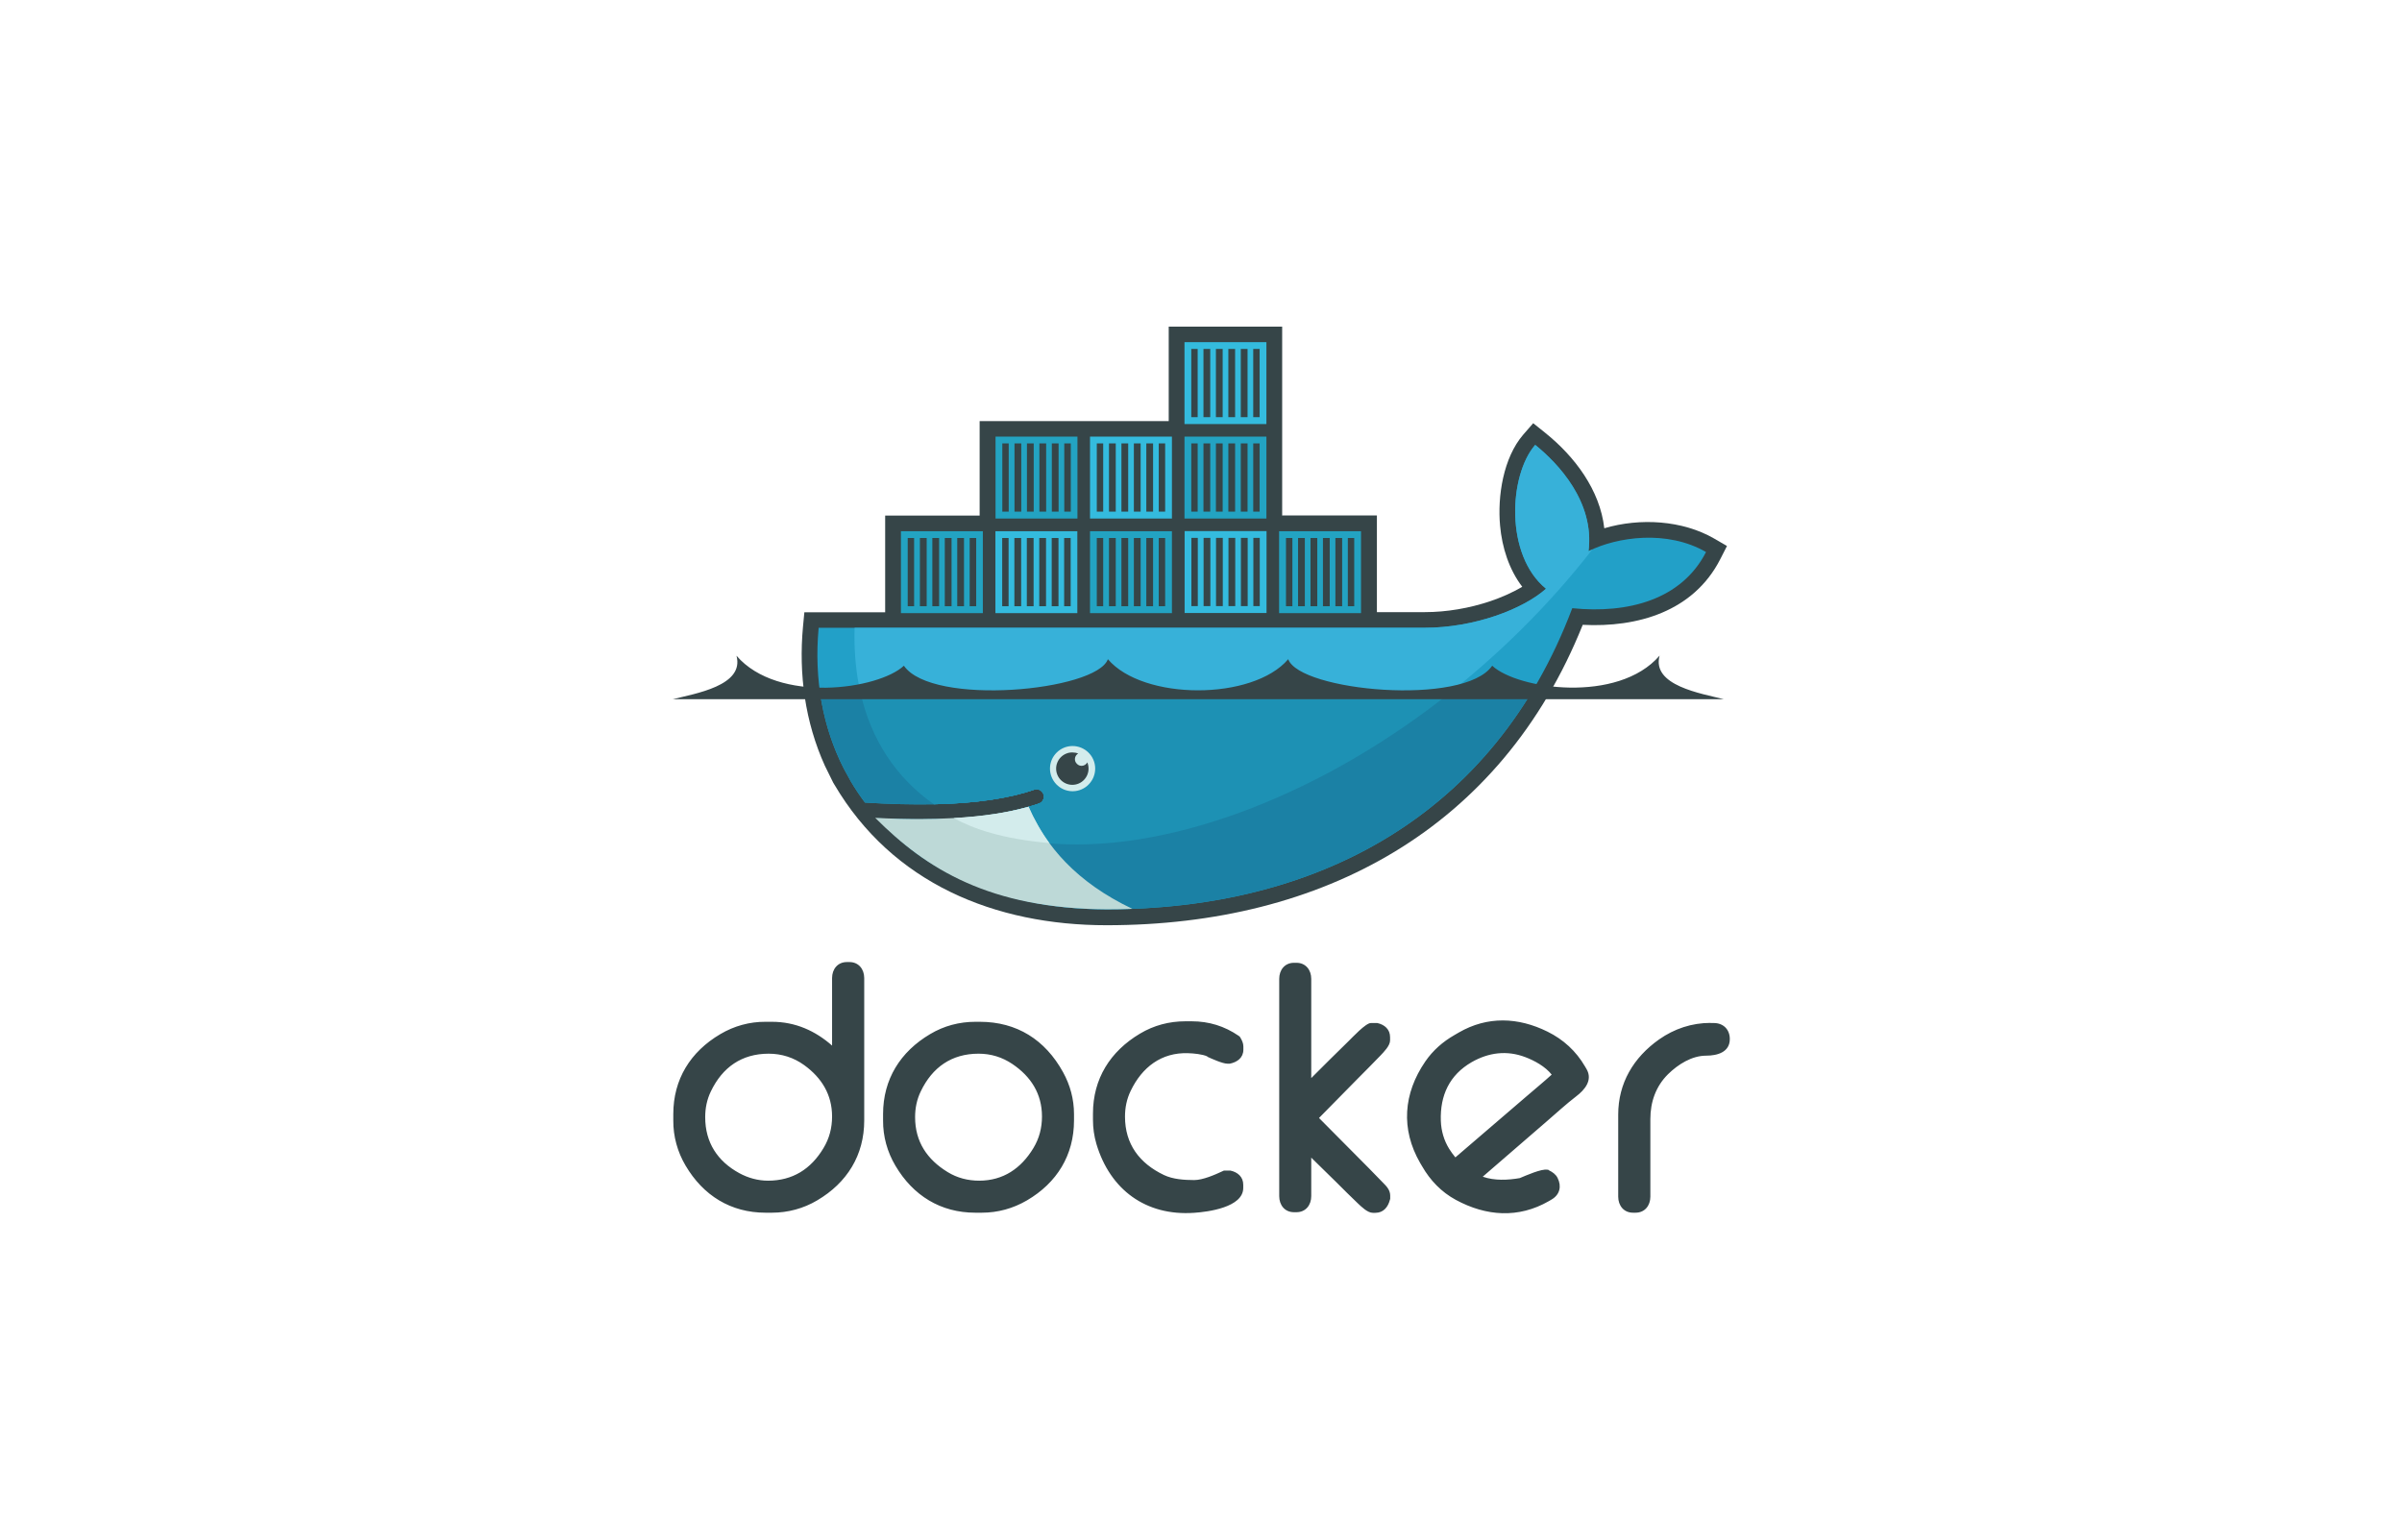
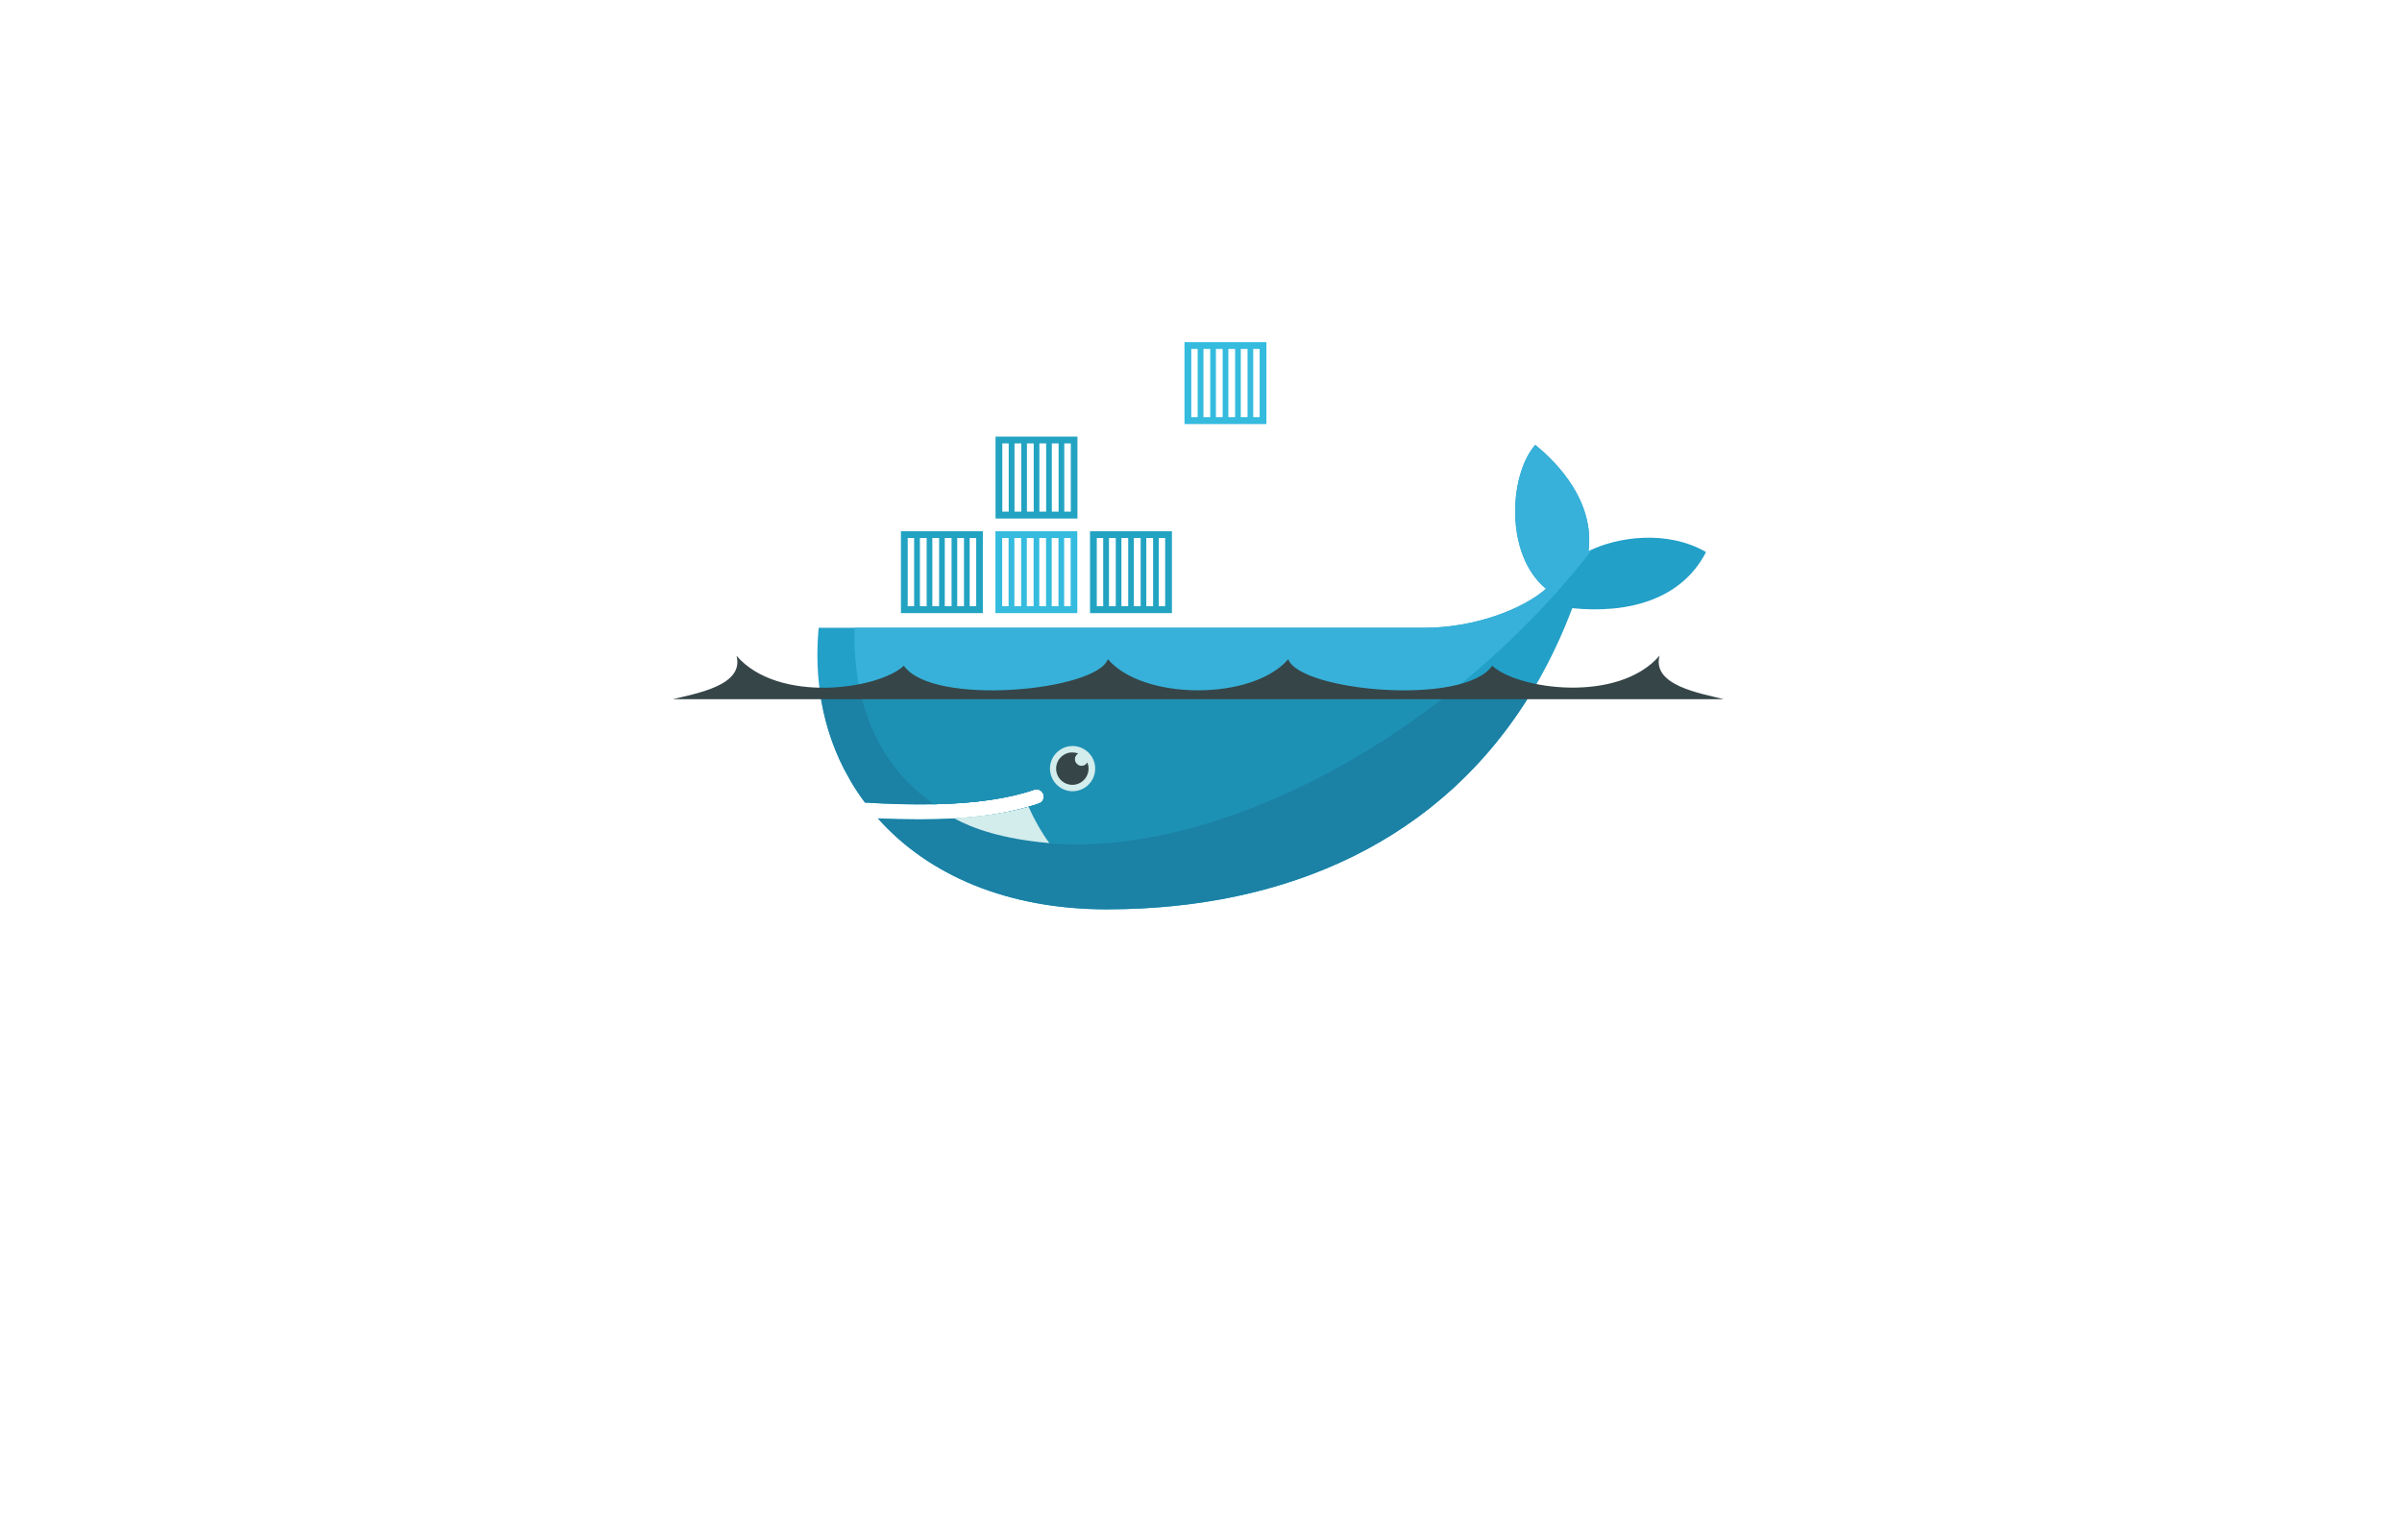
<svg xmlns="http://www.w3.org/2000/svg" id="Layer_1" data-name="Layer 1" viewBox="0 0 195 125">
  <defs>
    <style>
      .cls-1 {
        fill: #34bbde;
      }

      .cls-1, .cls-2, .cls-3, .cls-4, .cls-5, .cls-6, .cls-7, .cls-8, .cls-9 {
        fill-rule: evenodd;
        stroke-width: 0px;
      }

      .cls-2 {
        fill: #364548;
      }

      .cls-3 {
        fill: #1d91b4;
      }

      .cls-4 {
        fill: #22a0c8;
      }

      .cls-5 {
        fill: #23a3c2;
      }

      .cls-6 {
        fill: #37b1d9;
      }

      .cls-7 {
        fill: #1b81a5;
      }

      .cls-8 {
        fill: #bdd9d7;
      }

      .cls-9 {
        fill: #d3ecec;
      }
    </style>
  </defs>
-   <path class="cls-2" d="m67.55,84.9v-5.49c0-.72.45-1.3,1.2-1.3h.21c.75,0,1.2.58,1.2,1.3v11.56c0,2.82-1.39,5.06-3.82,6.49-1.11.66-2.38,1-3.67,1h-.52c-2.82,0-5.06-1.39-6.49-3.82-.66-1.11-1.01-2.38-1-3.67v-.52c0-2.82,1.39-5.06,3.82-6.49,1.11-.66,2.38-1.01,3.67-1h.52c1.91,0,3.53.74,4.89,1.94h0Zm-10.3,5.81c0,2.04.99,3.57,2.77,4.54.72.39,1.51.61,2.33.61,2,0,3.48-.94,4.5-2.64.48-.79.7-1.65.7-2.57,0-1.77-.84-3.14-2.26-4.17-.86-.62-1.83-.93-2.89-.93-2.18,0-3.75,1.1-4.69,3.06-.32.66-.46,1.36-.46,2.09h0Zm21.93-7.75h.36c3.01,0,5.31,1.46,6.76,4.09.58,1.05.89,2.2.89,3.4v.52c0,2.82-1.39,5.07-3.82,6.49-1.13.66-2.37,1-3.67,1h-.52c-2.82,0-5.06-1.39-6.49-3.82-.66-1.11-1.01-2.38-1-3.67v-.52c0-2.82,1.4-5.06,3.82-6.49,1.12-.67,2.37-1,3.68-1h0Zm-4.89,7.75c0,1.98.97,3.43,2.64,4.45.78.48,1.65.7,2.56.7,1.95,0,3.4-.99,4.4-2.64.48-.79.7-1.65.7-2.57,0-1.84-.89-3.24-2.4-4.26-.83-.56-1.75-.84-2.75-.84-2.18,0-3.75,1.1-4.69,3.06-.32.66-.46,1.36-.46,2.09h0Zm23.72-4.94c-.39-.18-1.13-.25-1.55-.26-2.17-.08-3.75,1.14-4.67,3.06-.32.66-.46,1.36-.46,2.09,0,2.23,1.17,3.79,3.16,4.74.73.35,1.66.41,2.46.41.7,0,1.68-.43,2.3-.72l.11-.05h.53c.59.13,1.04.51,1.04,1.15v.26c0,1.58-2.89,1.95-4,2.02-3.9.27-6.81-1.87-7.92-5.59-.19-.65-.28-1.29-.28-1.96v-.51c0-2.82,1.4-5.05,3.82-6.49,1.12-.67,2.37-1,3.68-1h.52c1.39,0,2.66.39,3.81,1.18l.09.07.06.1c.12.2.23.44.23.69v.26c0,.66-.5,1.02-1.1,1.14h-.05s-.15,0-.15,0c-.39,0-1.27-.4-1.62-.56h0Zm8.44,1.76c1.01-1.01,2.02-2.02,3.05-3.02.29-.28,1.37-1.45,1.79-1.45h.52c.59.13,1.04.51,1.04,1.15v.26c0,.44-.51.94-.79,1.24-.6.63-1.23,1.25-1.84,1.87l-3.14,3.19c1.35,1.36,2.7,2.71,4.05,4.08.37.38.74.76,1.11,1.14.13.14.32.31.43.49.12.18.19.38.19.59v.27l-.02.06c-.15.59-.52,1.07-1.18,1.07h-.21c-.43,0-.92-.49-1.21-.76-.61-.57-1.19-1.17-1.79-1.76l-2-1.96v3.13c0,.72-.45,1.3-1.2,1.3h-.2c-.75,0-1.2-.58-1.2-1.3v-17.65c0-.72.45-1.3,1.2-1.3h.2c.75,0,1.2.58,1.2,1.3v8.07h0Zm32.42-4.47h.26c.78,0,1.3.53,1.3,1.3,0,1.08-1.03,1.35-1.92,1.35-1.17,0-2.28.71-3.09,1.5-1,.99-1.44,2.26-1.44,3.65v6.3c0,.72-.45,1.3-1.2,1.3h-.21c-.75,0-1.2-.58-1.2-1.3v-6.66c0-2.56,1.24-4.64,3.32-6.11,1.24-.87,2.66-1.34,4.17-1.34h0Zm-18.49,12.48c.95.33,2.03.28,3,.11.5-.21,1.77-.77,2.23-.68h.07s.07.05.07.05c.29.14.56.33.7.62.34.68.18,1.36-.49,1.75l-.22.13c-2.47,1.42-5.09,1.23-7.55-.1-1.18-.64-2.08-1.58-2.74-2.73l-.16-.27c-1.58-2.74-1.37-5.63.42-8.24.62-.9,1.42-1.6,2.36-2.14l.36-.21c2.32-1.34,4.81-1.25,7.2-.07,1.28.63,2.32,1.58,3.04,2.82l.13.22c.52.9-.15,1.69-.85,2.22-.81.62-1.62,1.37-2.4,2.04-1.73,1.49-3.45,2.98-5.17,4.47h0Zm-2.23-1.57c1.93-1.65,3.86-3.31,5.79-4.97.66-.57,1.38-1.16,2.03-1.75-.52-.66-1.4-1.14-2.14-1.42-1.5-.57-2.98-.38-4.36.41-1.8,1.04-2.57,2.7-2.5,4.76.03.81.25,1.59.68,2.28.15.24.32.47.5.69Zm-14.04-52.12h7.67v7.85h3.88c1.79,0,3.64-.32,5.33-.89.83-.28,1.77-.68,2.59-1.17-1.08-1.41-1.64-3.2-1.8-4.96-.22-2.39.26-5.51,1.88-7.39l.81-.93.96.77c2.42,1.94,4.46,4.66,4.81,7.76,2.91-.86,6.34-.65,8.91.83l1.05.61-.55,1.08c-2.17,4.24-6.71,5.55-11.16,5.32-6.64,16.55-21.11,24.39-38.65,24.39-9.06,0-17.38-3.39-22.11-11.43l-.08-.13-.69-1.4c-1.6-3.54-2.13-7.42-1.77-11.29l.11-1.16h6.56v-7.85h7.67v-7.67h15.35v-7.67h9.21v15.35" />
  <path class="cls-4" d="m128.96,44.75c.51-4-2.48-7.14-4.33-8.63-2.14,2.47-2.47,8.95.88,11.68-1.87,1.66-5.82,3.17-9.86,3.17h-49.19c-.39,4.22.35,8.1,2.04,11.43l.56,1.02c.35.6.74,1.18,1.16,1.74,2.02.13,3.89.17,5.59.14h0c3.35-.07,6.09-.47,8.16-1.19.31-.1.64.08.74.39.09.3-.06.62-.35.73-.28.1-.56.19-.86.27h0c-1.63.47-3.38.78-5.64.92.13,0-.14.02-.14.02-.08,0-.17.02-.25.02-.89.05-1.85.06-2.83.06-1.07,0-2.13-.02-3.31-.08l-.03.02c4.1,4.61,10.51,7.37,18.54,7.37,17,0,31.42-7.54,37.8-24.45,4.53.46,8.88-.69,10.86-4.56-3.15-1.82-7.21-1.24-9.55-.07" />
  <path class="cls-6" d="m128.96,44.75c.51-4-2.48-7.14-4.33-8.63-2.14,2.47-2.47,8.95.88,11.68-1.87,1.66-5.82,3.17-9.86,3.17h-46.27c-.2,6.46,2.2,11.36,6.44,14.33h0c3.35-.07,6.09-.47,8.16-1.19.31-.1.64.08.74.39.09.3-.06.62-.35.73-.28.1-.56.19-.86.27h0c-1.63.47-3.53.82-5.79.96,0,0-.05-.05-.06-.05,5.79,2.97,14.17,2.96,23.79-.74,10.78-4.14,20.82-12.04,27.82-21.06-.11.05-.21.1-.31.15" />
  <path class="cls-7" d="m66.55,56.1c.31,2.26.97,4.38,1.95,6.3l.56,1.02c.35.6.74,1.18,1.16,1.74,2.02.13,3.89.17,5.59.14,3.35-.07,6.09-.47,8.16-1.19.31-.1.64.08.74.39.09.3-.06.62-.35.73-.28.1-.56.19-.86.27h0c-1.63.47-3.52.8-5.78.94-.08,0-.21,0-.29.01-.89.05-1.84.08-2.82.08-1.07,0-2.17-.02-3.35-.08,4.1,4.61,10.55,7.38,18.58,7.38,14.55,0,27.22-5.52,34.56-17.73h-57.85" />
-   <path class="cls-3" d="m69.82,56.1c.87,3.97,2.96,7.08,6,9.2,3.35-.07,6.09-.47,8.16-1.19.31-.1.64.08.74.39.09.3-.06.62-.35.73-.28.1-.56.19-.86.27h0c-1.63.47-3.56.8-5.82.94,5.79,2.97,14.15,2.92,23.77-.77,5.82-2.24,11.42-5.56,16.44-9.57h-48.07" />
+   <path class="cls-3" d="m69.82,56.1c.87,3.97,2.96,7.08,6,9.2,3.35-.07,6.09-.47,8.16-1.19.31-.1.64.08.74.39.09.3-.06.62-.35.73-.28.1-.56.19-.86.27h0c-1.63.47-3.56.8-5.82.94,5.79,2.97,14.15,2.92,23.77-.77,5.82-2.24,11.42-5.56,16.44-9.57" />
  <path class="cls-5" d="m73.14,43.13h6.65v6.65h-6.65v-6.65Zm.55.55h.52v5.54h-.52v-5.54Zm.99,0h.55v5.54h-.55v-5.54h0Zm1.01,0h.55v5.54h-.55v-5.54Zm1.01,0h.55v5.54h-.55v-5.54Zm1.01,0h.55v5.54h-.55v-5.54h0Zm1.01,0h.53v5.54h-.53v-5.54Zm2.1-8.23h6.65v6.65h-6.65v-6.65h0Zm.55.55h.52v5.54h-.52v-5.54Zm.99,0h.55v5.54h-.55v-5.54h0Zm1.01,0h.55v5.54h-.55v-5.54Zm1.01,0h.55v5.54h-.55v-5.54Zm1.01,0h.55v5.54h-.55v-5.54Zm1.01,0h.53v5.54h-.53v-5.54Z" />
  <path class="cls-1" d="m80.81,43.13h6.65v6.65h-6.65v-6.65h0Zm.55.55h.52v5.54h-.52v-5.54Zm.99,0h.55v5.54h-.55v-5.54h0Zm1.01,0h.55v5.54h-.55v-5.54Zm1.01,0h.55v5.54h-.55v-5.54Zm1.01,0h.55v5.54h-.55v-5.54Zm1.01,0h.53v5.54h-.53v-5.54Z" />
  <path class="cls-5" d="m88.49,43.13h6.65v6.65h-6.65v-6.65Zm.55.55h.52v5.54h-.52v-5.54Zm.99,0h.55v5.54h-.55v-5.54Zm1.01,0h.55v5.54h-.55v-5.54Zm1.01,0h.55v5.54h-.55v-5.54Zm1.01,0h.55v5.54h-.55v-5.54Zm1.01,0h.52v5.54h-.52v-5.54Z" />
-   <path class="cls-1" d="m88.49,35.45h6.65v6.65h-6.65v-6.65Zm.55.55h.52v5.54h-.52v-5.54Zm.99,0h.55v5.54h-.55v-5.54Zm1.01,0h.55v5.54h-.55v-5.54Zm1.01,0h.55v5.54h-.55v-5.54Zm1.01,0h.55v5.54h-.55v-5.54Zm1.01,0h.52v5.54h-.52v-5.54Zm2.1,7.12h6.65v6.65h-6.65v-6.65Zm.55.55h.52v5.54h-.52v-5.54Zm.99,0h.55v5.54h-.55v-5.54Zm1.01,0h.55v5.54h-.55v-5.54Zm1.01,0h.55v5.54h-.55v-5.54Zm1.01,0h.55v5.54h-.55v-5.54Zm1.01,0h.52v5.54h-.52v-5.54Z" />
-   <path class="cls-5" d="m96.16,35.45h6.65v6.65h-6.65v-6.65Zm.55.55h.52v5.54h-.52v-5.54Zm.99,0h.55v5.54h-.55v-5.54Zm1.01,0h.55v5.54h-.55v-5.54Zm1.01,0h.55v5.54h-.55v-5.54Zm1.01,0h.55v5.54h-.55v-5.54Zm1.01,0h.52v5.54h-.52v-5.54Z" />
  <path class="cls-1" d="m96.16,27.78h6.65v6.65h-6.65v-6.65Zm.55.55h.52v5.54h-.52v-5.54h0Zm.99,0h.55v5.54h-.55v-5.54h0Zm1.01,0h.55v5.54h-.55v-5.54h0Zm1.01,0h.55v5.54h-.55v-5.54h0Zm1.01,0h.55v5.54h-.55v-5.54h0Zm1.01,0h.52v5.54h-.52v-5.54h0Z" />
-   <path class="cls-5" d="m103.84,43.13h6.65v6.65h-6.65v-6.65Zm.55.55h.53v5.54h-.52v-5.54h0Zm.99,0h.55v5.54h-.55v-5.54h0Zm1.01,0h.55v5.54h-.55v-5.54Zm1.01,0h.55v5.54h-.55v-5.54Zm1.01,0h.55v5.54h-.55v-5.54Zm1.01,0h.52v5.54h-.52v-5.54Z" />
  <path class="cls-9" d="m87.05,60.57c1.01-.01,1.85.8,1.86,1.81.01,1.01-.8,1.85-1.81,1.86-.02,0-.03,0-.05,0-1.01-.01-1.82-.85-1.81-1.86.01-.99.82-1.8,1.81-1.81" />
  <path class="cls-2" d="m87.05,61.09c.17,0,.33.03.48.09-.26.15-.34.48-.19.73.1.16.27.27.46.27.2,0,.38-.11.47-.28.28.67-.04,1.44-.71,1.72-.67.28-1.44-.04-1.72-.71-.28-.67.04-1.44.71-1.72.16-.07.33-.1.5-.1m-32.46-4.32h85.36c-1.86-.47-5.88-1.11-5.22-3.54-3.38,3.91-11.53,2.74-13.59.82-2.29,3.32-15.63,2.06-16.56-.53-2.87,3.37-11.77,3.37-14.64,0-.93,2.59-14.27,3.85-16.56.53-2.06,1.93-10.21,3.1-13.59-.81.66,2.44-3.36,3.07-5.22,3.54" />
-   <path class="cls-8" d="m91.93,73.79c-4.54-2.16-7.04-5.09-8.43-8.29-1.69.48-3.72.79-6.08.92-.89.05-1.82.08-2.8.08-1.13,0-2.32-.03-3.57-.1,4.17,4.17,9.29,7.37,18.79,7.43.7,0,1.4-.01,2.09-.04" />
  <path class="cls-9" d="m85.19,68.45c-.63-.85-1.24-1.93-1.69-2.95-1.69.48-3.72.79-6.08.92,1.62.88,3.94,1.69,7.76,2.03" />
</svg>